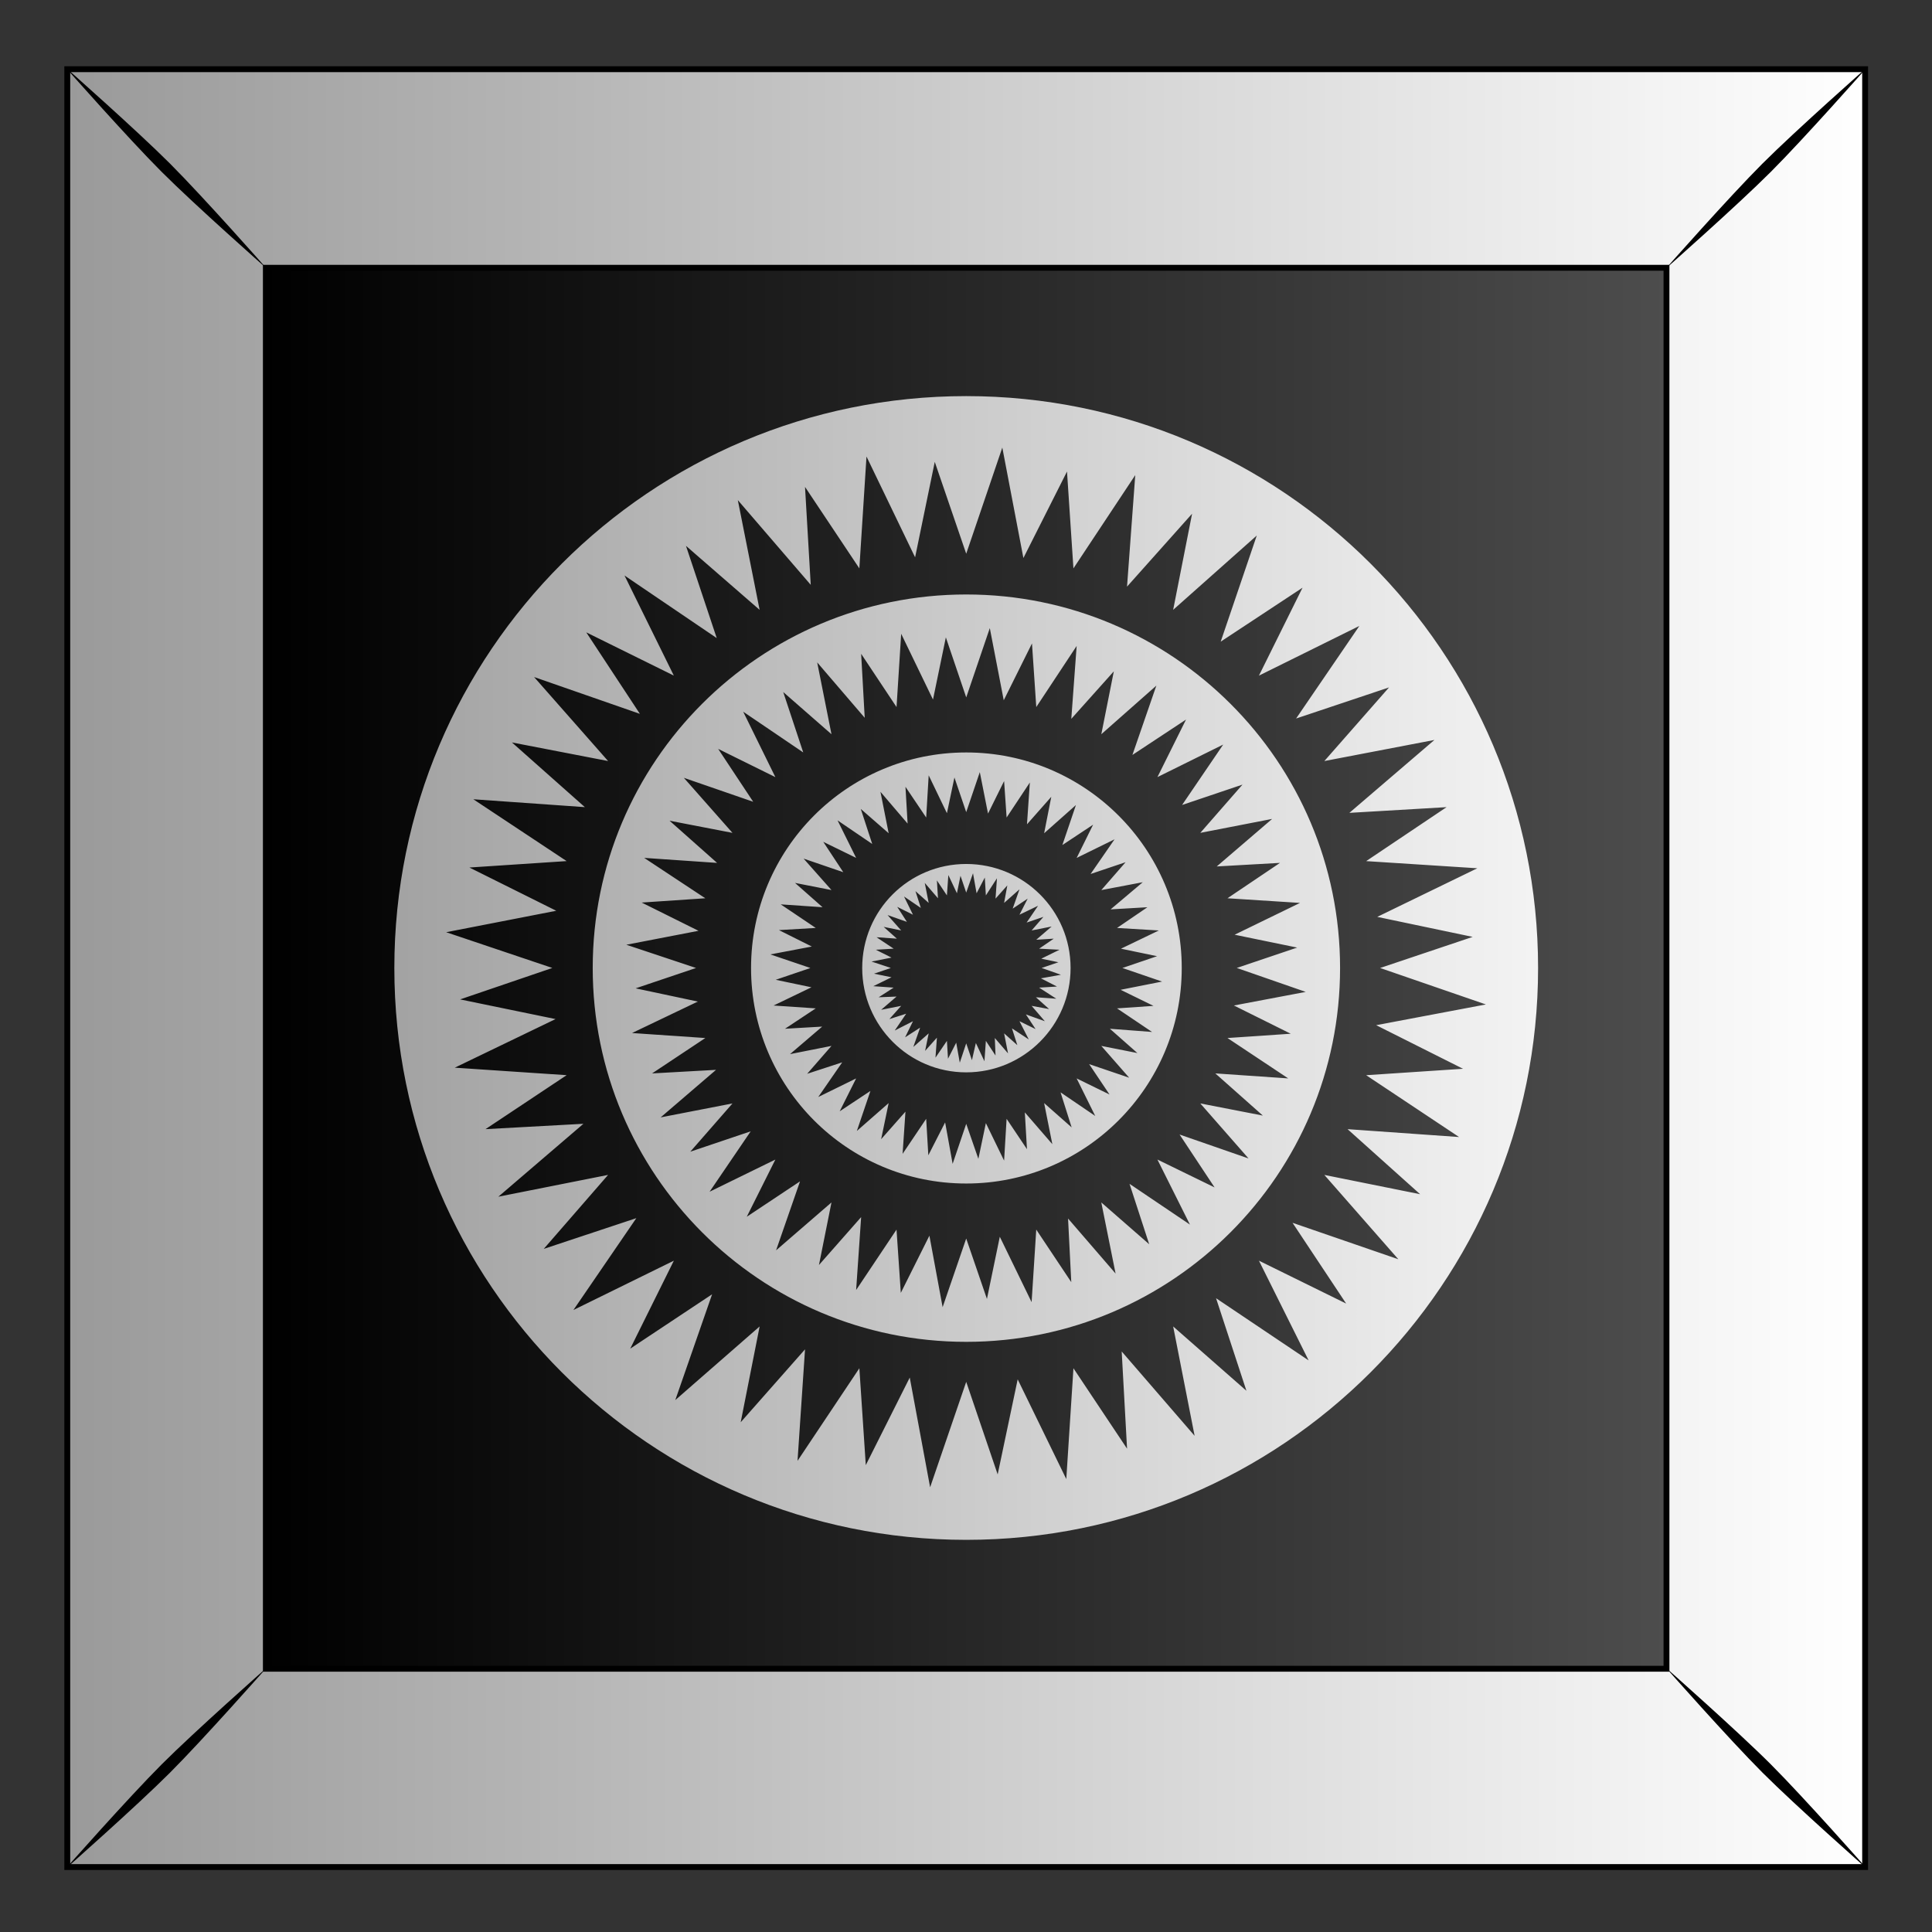
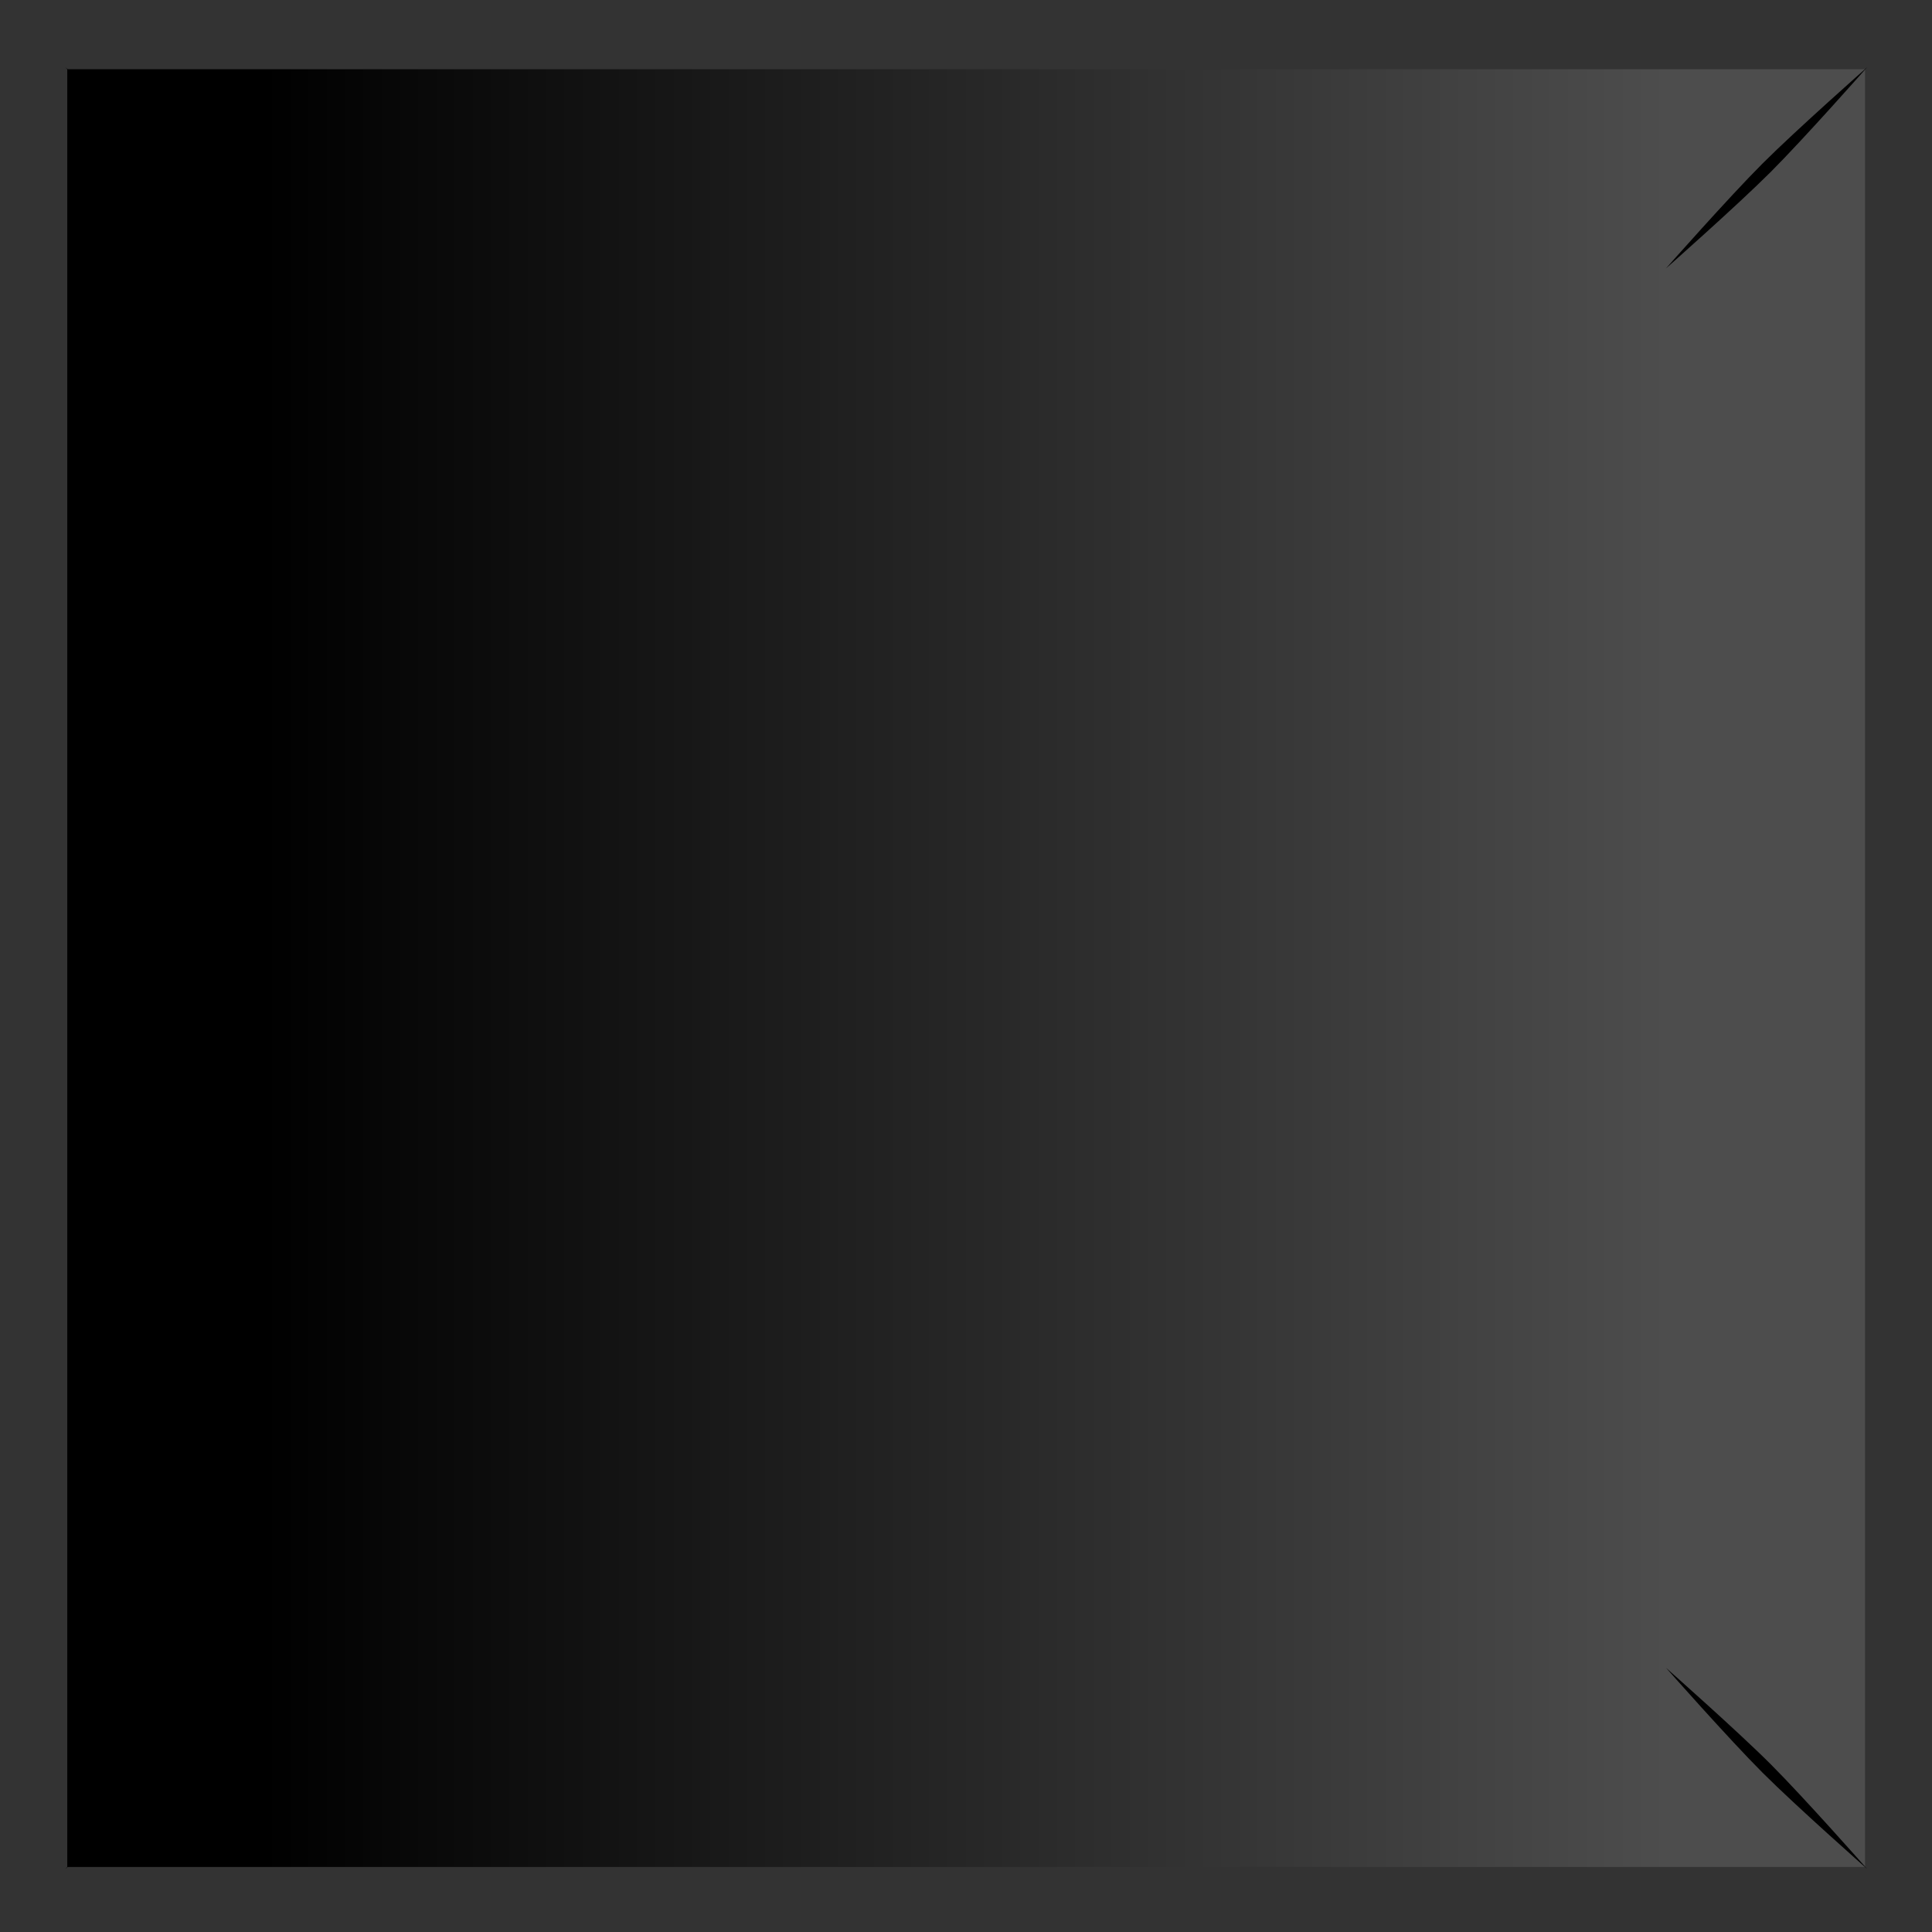
<svg xmlns="http://www.w3.org/2000/svg" xmlns:xlink="http://www.w3.org/1999/xlink" version="1.1" viewBox="0 0 300 300">
  <rect x="0" y="0" width="300" height="300" fill="#333333" stroke="none" />
  <defs>
    <linearGradient id="a">
      <stop stop-color="#fff" offset="0" />
      <stop stop-color="#999" offset="1" />
    </linearGradient>
    <linearGradient id="d" x1="489.04" x2="611.91" y1="79.775" y2="79.775" gradientTransform="translate(4.2505e-6 1.0521e-6)" gradientUnits="userSpaceOnUse">
      <stop offset="0" />
      <stop stop-color="#4d4d4d" offset="1" />
    </linearGradient>
    <linearGradient id="c" x1="629.38" x2="470.39" y1="52.962" y2="52.962" gradientTransform="translate(1.5e-5 -3.05e-6)" gradientUnits="userSpaceOnUse" xlink:href="#a" />
    <linearGradient id="b" x1="135.64" x2="9.425" y1="675.07" y2="675.07" gradientTransform="translate(.012 .008)" gradientUnits="userSpaceOnUse" xlink:href="#a" />
  </defs>
  <g transform="translate(0 -752.36)">
    <g transform="matrix(1.776 0 0 1.776 23.582 -292.51)">
      <g transform="translate(-6.956 301.62)">
        <g transform="translate(-159.46 158.02)">
          <g transform="translate(-627.98 160)">
            <g transform="translate(315.07 -.014)">
              <rect x="471.93" y="-25.245" width="157.18" height="157.18" fill="url(#d)" />
-               <path d="m471.93-25.248v157.19h157.19v-157.19l-157.19-3e-6zm17.362 17.362 122.46 2.9e-6v122.49h-122.46v-122.49z" fill="url(#c)" stroke="#000" stroke-width=".513" />
              <path d="m471.76-25.42s5.471 6.197 8.419 9.145 9.168 8.442 9.168 8.442-5.494-6.22-8.441-9.168c-2.948-2.947-9.145-8.419-9.145-8.419zm8.419 148.39c-2.947 2.948-8.419 9.145-8.419 9.145s6.197-5.471 9.145-8.419 8.441-9.168 8.441-9.168-6.22 5.494-9.168 8.442zm139.97-139.97c-2.947 2.947-8.441 9.168-8.441 9.168s6.22-5.494 9.168-8.442c2.947-2.947 8.419-9.145 8.419-9.145s-6.197 5.471-9.145 8.419zm-8.441 131.52s5.494 6.22 8.441 9.168c2.948 2.947 9.145 8.419 9.145 8.419s-5.471-6.197-8.419-9.145c-2.947-2.948-9.168-8.442-9.168-8.442z" />
            </g>
          </g>
        </g>
      </g>
-       <path d="m71.2 622.96c-27.609 0-50 22.381-50 50s22.391 50 50 50 50-22.381 50-50-22.391-50-50-50zm3.156 4.5 1.844 9.656 3.812-7.562 0.562 8.469 5.406-8.156-0.719 9.75 5.688-6.375-1.656 8.406 7.312-6.5-3.156 9.281 7.156-4.719-3.812 7.688 8.781-4.344-5.531 8.094 8.125-2.719-5.656 6.438 9.625-1.844-7.438 6.375 8.5-0.5-7.031 4.719 9.719 0.625-8.75 4.25 8.344 1.75-8.094 2.719 9.25 3.188-9.594 1.812 7.594 3.812-8.469 0.562 8.125 5.406-9.75-0.688 6.344 5.688-8.375-1.688 6.469 7.375-9.25-3.188 4.688 7.062-7.625-3.75 4.344 8.719-8.094-5.438 2.656 8.094-6.406-5.625 1.875 9.562-6.375-7.375 0.469 8.5-4.688-7.031-0.625 9.688-4.25-8.719-1.75 8.312-2.75-8.094-3.156 9.219-1.781-9.594-3.844 7.656-0.562-8.469-5.406 8.094 0.656-9.75-5.625 6.375 1.656-8.375-7.375 6.438 3.219-9.25-7.156 4.75 3.812-7.688-8.781 4.312 5.5-8.031-8.094 2.688 5.625-6.469-9.594 1.906 7.438-6.375-8.562 0.469 7.094-4.719-9.781-0.656 8.812-4.25-8.344-1.719 8.062-2.75-9.281-3.125 9.625-1.875-7.594-3.781 8.5-0.562-8.156-5.406 9.75 0.688-6.375-5.656 8.406 1.625-6.469-7.344 9.25 3.219-4.688-7.125 7.656 3.781-4.312-8.75 8.062 5.469-2.688-8.062 6.438 5.594-1.906-9.594 6.375 7.406-0.5-8.562 4.75 7.125 0.625-9.781 4.25 8.812 1.719-8.344 2.75 8.031 3.156-9.281zm-3.156 12.844c-18.04 0-32.656 14.61-32.656 32.656s14.616 32.688 32.656 32.688 32.687-14.641 32.687-32.688c0-18.046-14.647-32.656-32.687-32.656zm2.062 2.938 1.219 6.312 2.469-4.969 0.375 5.562 3.531-5.344-0.469 6.375 3.719-4.156-1.094 5.5 4.812-4.25-2.094 6.062 4.688-3.094-2.5 5.031 5.75-2.844-3.594 5.281 5.281-1.781-3.688 4.219 6.281-1.219-4.844 4.156 5.531-0.312-4.594 3.094 6.344 0.406-5.719 2.781 5.469 1.125-5.281 1.781 6.031 2.094-6.281 1.188 4.969 2.469-5.531 0.375 5.312 3.531-6.375-0.438 4.156 3.688-5.469-1.062 4.219 4.812-6.031-2.094 3.062 4.625-5-2.438 2.844 5.688-5.281-3.562 1.719 5.281-4.188-3.656 1.25 6.219-4.156-4.812 0.281 5.562-3.062-4.594-0.406 6.344-2.781-5.719-1.125 5.438-1.812-5.281-2.062 6-1.156-6.25-2.5 5-0.375-5.531-3.531 5.281 0.438-6.375-3.688 4.188 1.094-5.469-4.844 4.188 2.094-6.031-4.656 3.094 2.5-5-5.75 2.812 3.594-5.281-5.281 1.781 3.688-4.219-6.281 1.219 4.844-4.156-5.594 0.312 4.656-3.094-6.406-0.438 5.75-2.75-5.438-1.156 5.281-1.781-6.094-2.031 6.312-1.219-4.969-2.469 5.562-0.375-5.344-3.531 6.375 0.438-4.156-3.688 5.5 1.062-4.25-4.812 6.062 2.094-3.062-4.625 5 2.469-2.812-5.719 5.25 3.562-1.75-5.281 4.219 3.688-1.25-6.281 4.156 4.844-0.312-5.594 3.094 4.656 0.406-6.406 2.781 5.75 1.125-5.438 1.781 5.25 2.062-6.062zm-2.062 10.875c-10.402 0-18.812 8.438-18.812 18.844 0 10.405 8.411 18.844 18.812 18.844 10.402 0 18.844-8.438 18.844-18.844 0-10.405-8.442-18.844-18.844-18.844zm1.188 1.719 0.719 3.625 1.406-2.844 0.219 3.188 2.031-3.062-0.25 3.656 2.125-2.406-0.625 3.188 2.781-2.469-1.188 3.5 2.688-1.781-1.438 2.906 3.312-1.625-2.094 3.031 3.062-1.031-2.125 2.438 3.625-0.688-2.812 2.375 3.219-0.188-2.656 1.812 3.656 0.219-3.312 1.594 3.156 0.656-3.031 1.031 3.469 1.188-3.625 0.719 2.875 1.406-3.188 0.219 3.062 2.062-3.688-0.281 2.406 2.125-3.156-0.625 2.438 2.781-3.5-1.188 1.781 2.656-2.875-1.406 1.625 3.281-3.031-2.062 0.969 3.062-2.406-2.125 0.719 3.594-2.406-2.781 0.188 3.219-1.781-2.656-0.219 3.656-1.594-3.281-0.656 3.125-1.062-3.062-1.188 3.5-0.656-3.625-1.469 2.875-0.188-3.188-2.062 3.062 0.25-3.688-2.125 2.406 0.656-3.156-2.781 2.438 1.188-3.5-2.688 1.781 1.438-2.875-3.312 1.625 2.094-3.031-3.062 1 2.125-2.438-3.625 0.719 2.812-2.406-3.25 0.188 2.688-1.781-3.688-0.25 3.312-1.594-3.125-0.656 3.031-1.031-3.5-1.188 3.625-0.688-2.875-1.438 3.219-0.188-3.062-2.062 3.656 0.25-2.406-2.125 3.188 0.625-2.438-2.75 3.469 1.188-1.75-2.656 2.875 1.406-1.625-3.281 3.031 2.062-1-3.062 2.438 2.125-0.719-3.625 2.375 2.781-0.188-3.219 1.812 2.688 0.219-3.688 1.594 3.312 0.656-3.125 1.031 3.031 1.188-3.5zm-1.188 8.031c-5.03 0-9.094 4.062-9.094 9.094 0 5.031 4.064 9.125 9.094 9.125 5.03 0 9.125-4.094 9.125-9.125s-4.095-9.094-9.125-9.094zm0.594 0.812 0.312 1.75 0.719-1.375 0.094 1.562 0.969-1.5-0.125 1.781 1.031-1.156-0.281 1.531 1.344-1.188-0.594 1.688 1.312-0.875-0.719 1.406 1.625-0.781-1 1.469 1.469-0.5-1.031 1.188 1.75-0.344-1.344 1.156 1.531-0.094-1.281 0.875 1.781 0.094-1.594 0.781 1.5 0.312-1.469 0.5 1.688 0.594-1.75 0.312 1.406 0.719-1.562 0.094 1.5 0.969-1.781-0.125 1.156 1.031-1.531-0.281 1.156 1.344-1.656-0.594 0.844 1.281-1.406-0.688 0.812 1.594-1.469-0.969 0.469 1.469-1.156-1.031 0.344 1.75-1.156-1.344 0.062 1.531-0.844-1.281-0.125 1.781-0.75-1.594-0.344 1.5-0.5-1.469-0.562 1.688-0.312-1.75-0.719 1.406-0.094-1.562-1 1.469 0.125-1.75-1.031 1.156 0.312-1.531-1.344 1.188 0.594-1.688-1.312 0.844 0.688-1.406-1.594 0.812 1-1.469-1.469 0.469 1.031-1.156-1.75 0.344 1.344-1.156-1.562 0.062 1.312-0.844-1.781-0.125 1.594-0.781-1.531-0.312 1.469-0.5-1.688-0.562 1.75-0.344-1.375-0.688 1.562-0.094-1.5-1 1.781 0.125-1.156-1.031 1.531 0.312-1.188-1.344 1.688 0.594-0.844-1.312 1.375 0.688-0.781-1.594 1.469 1-0.469-1.469 1.156 1.031-0.344-1.75 1.156 1.344-0.094-1.562 0.875 1.312 0.125-1.781 0.75 1.594 0.312-1.531 0.5 1.469 0.594-1.688z" fill="url(#b)" />
    </g>
  </g>
</svg>